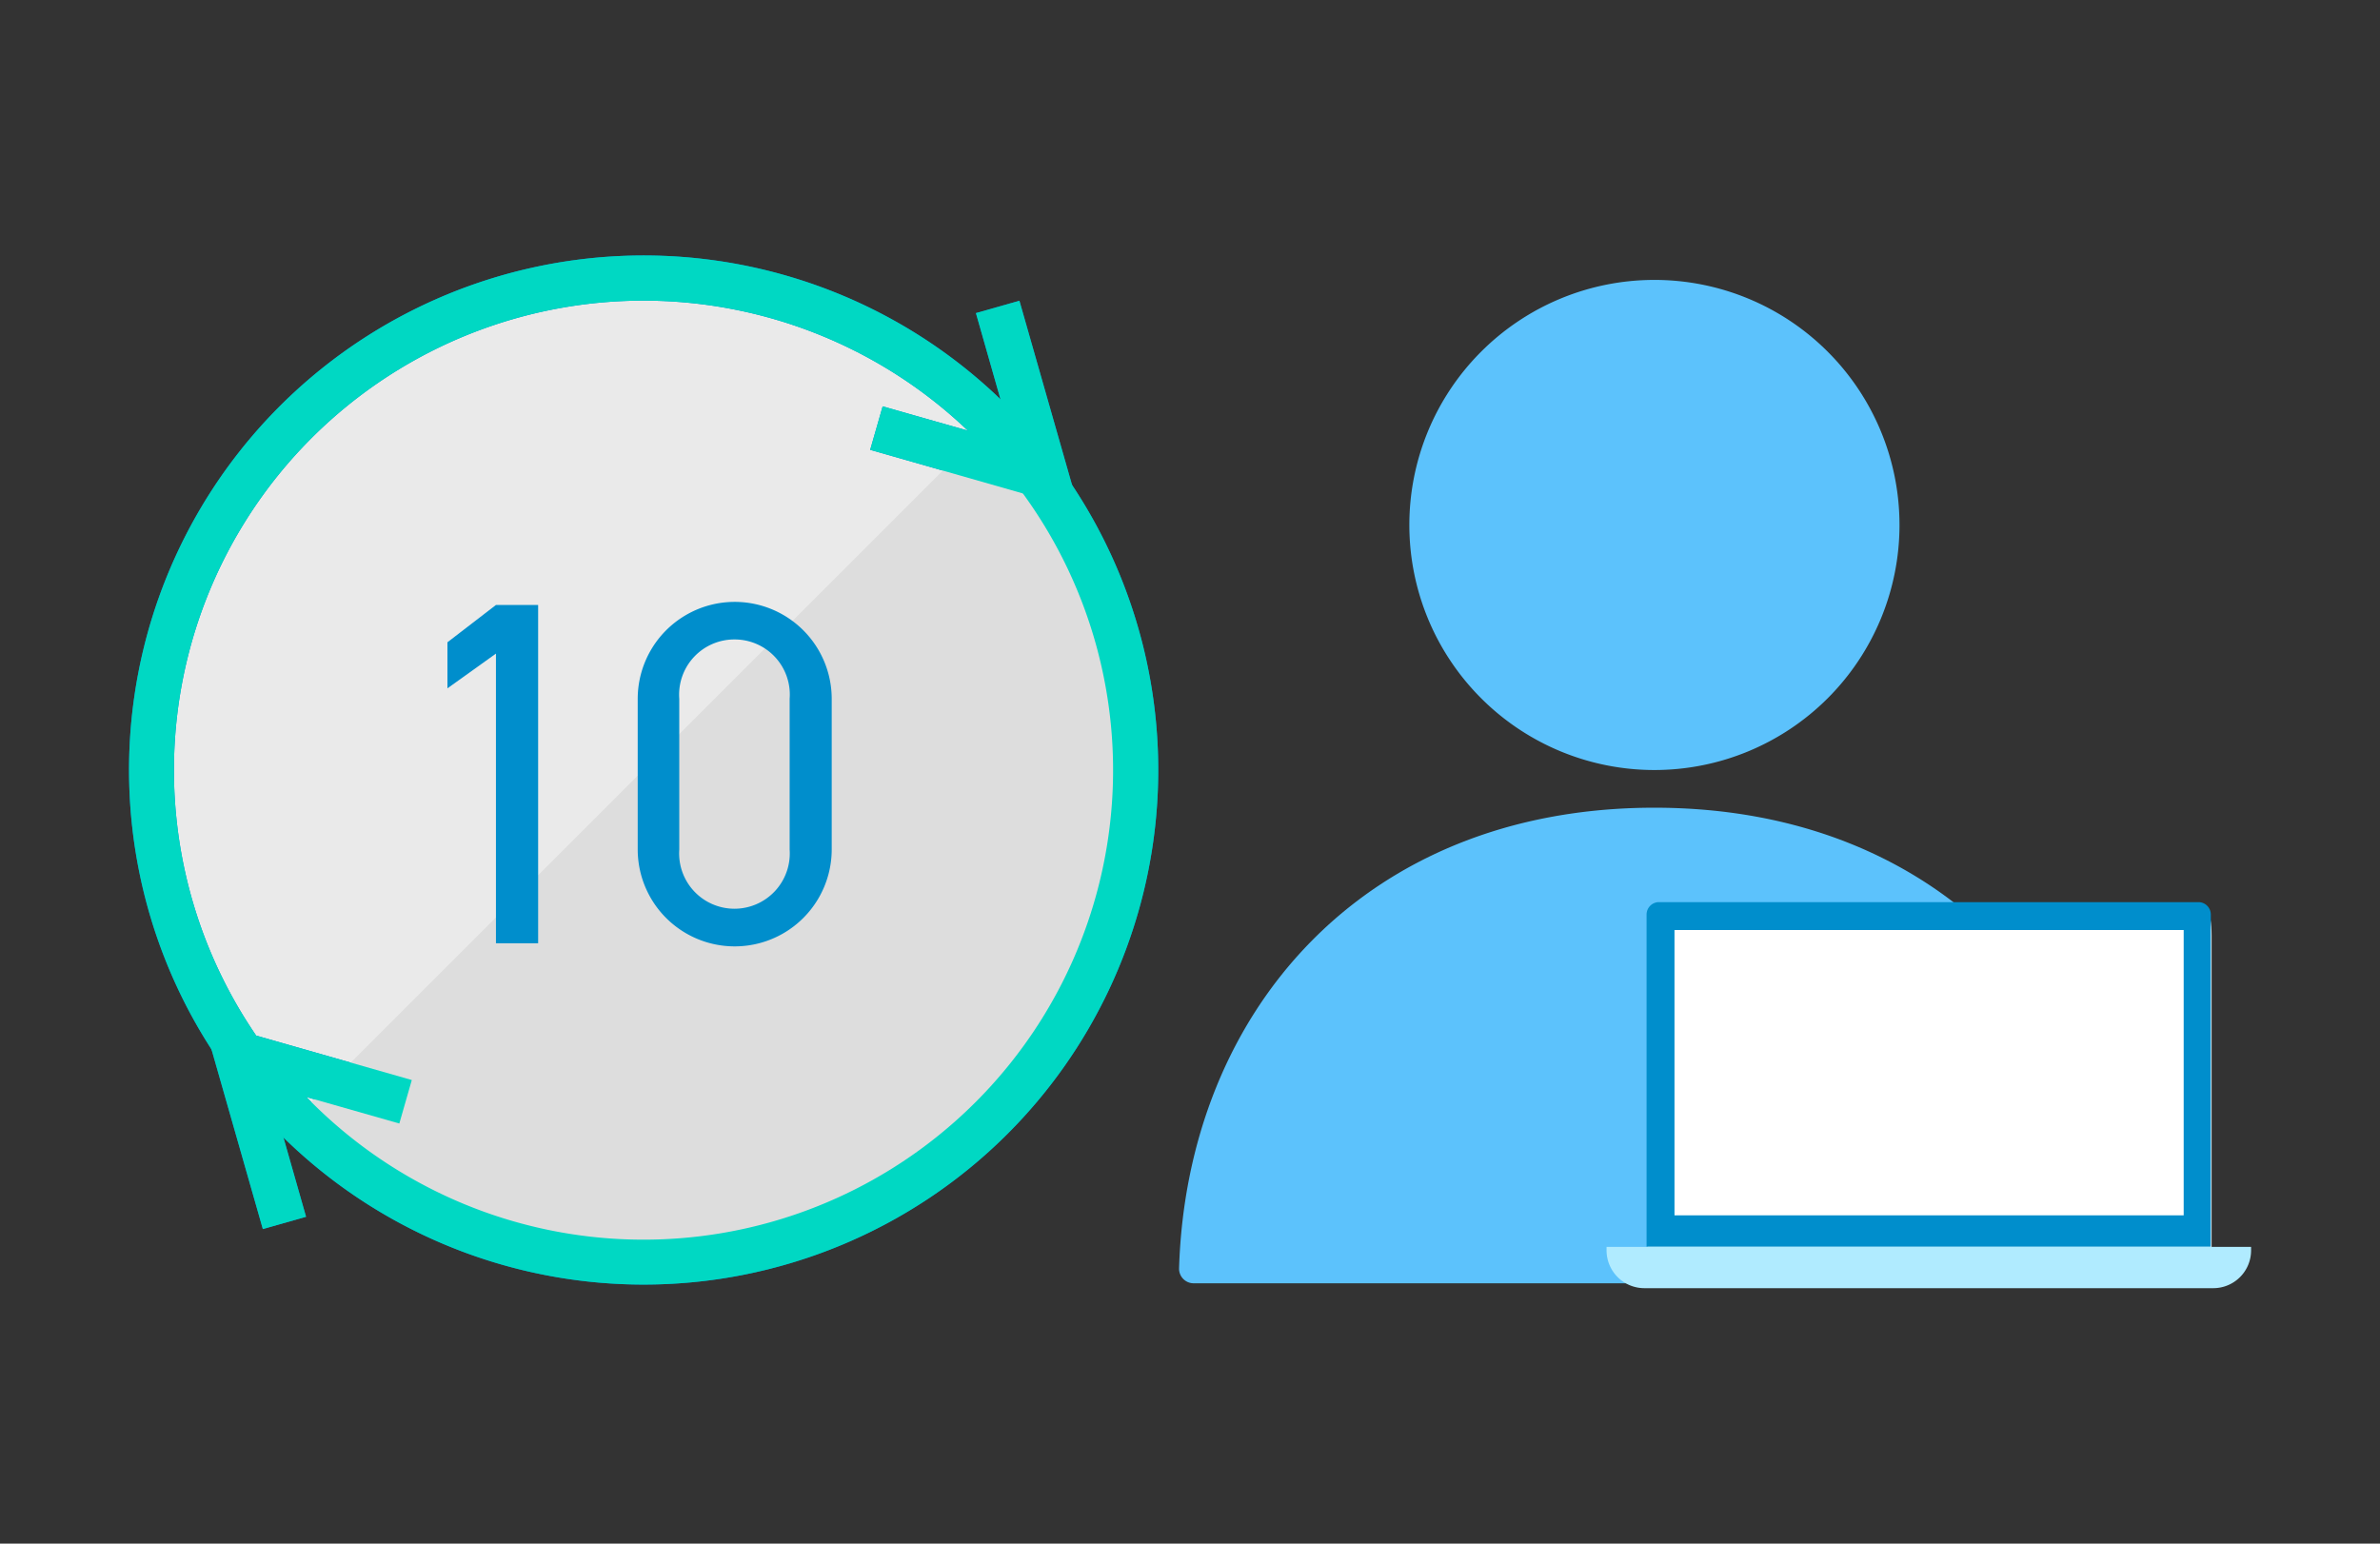
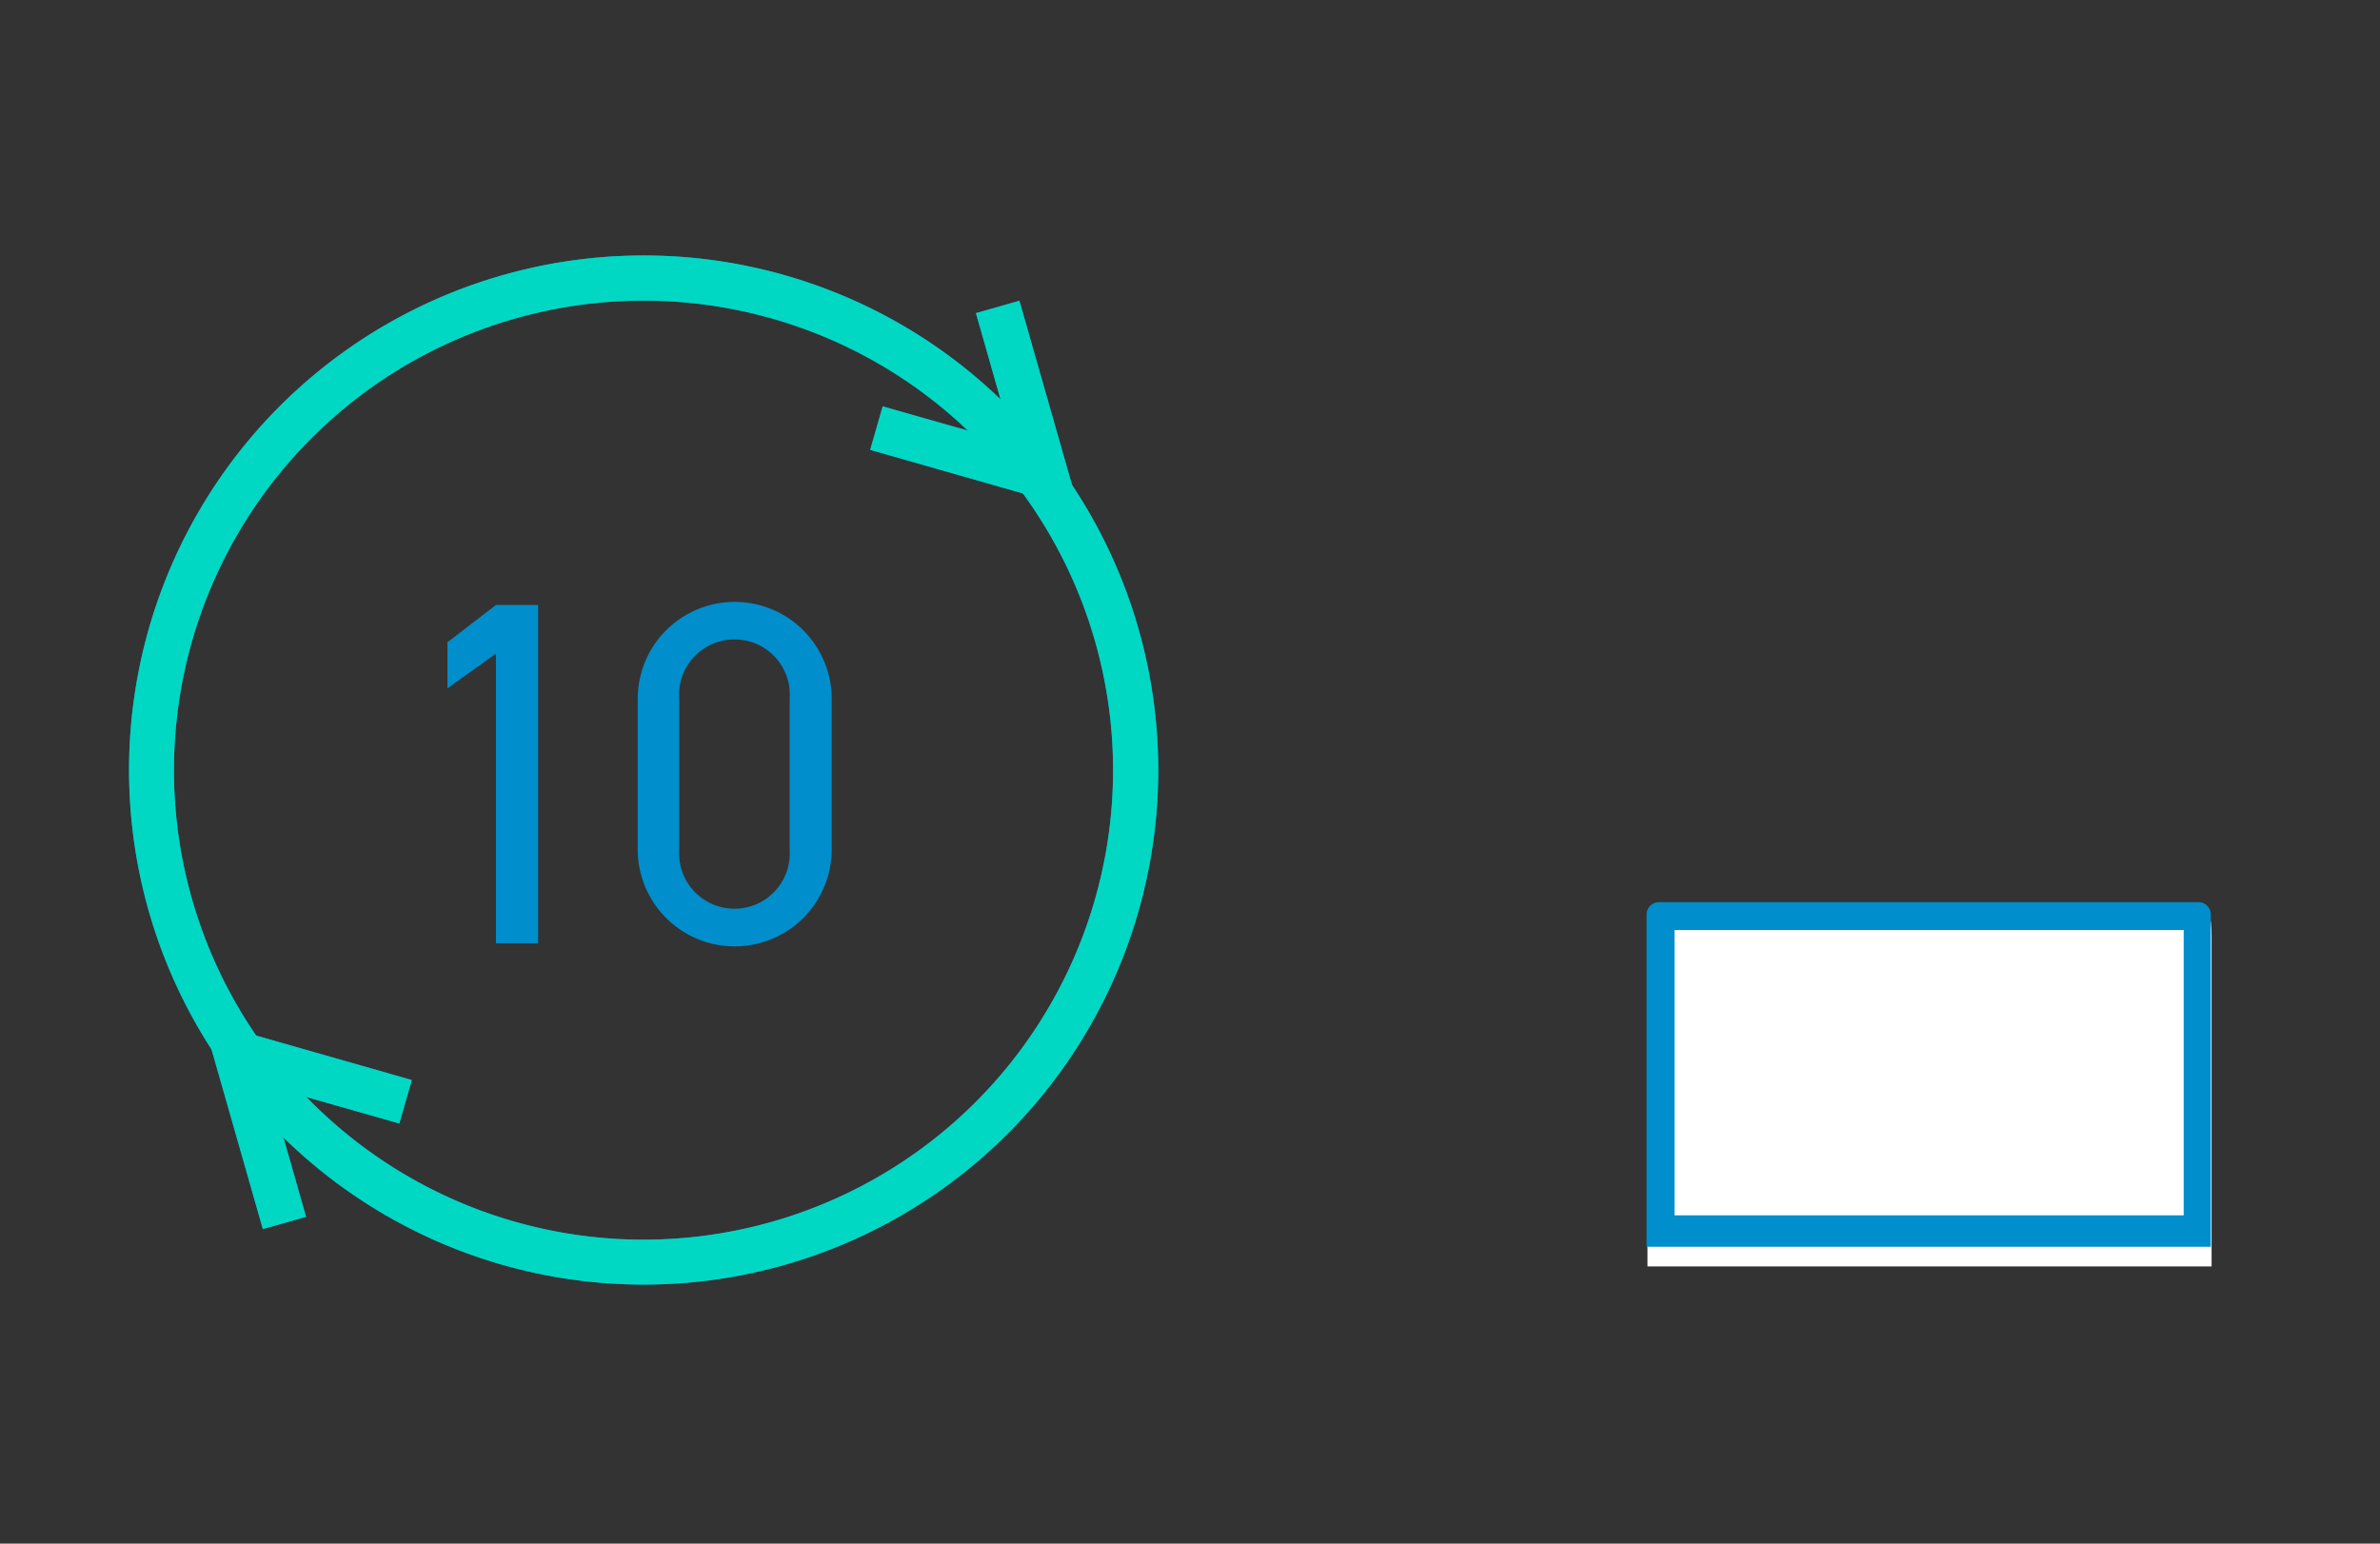
<svg xmlns="http://www.w3.org/2000/svg" width="185" height="120" viewBox="0 0 185 120">
  <rect x="0" y="0" width="185" height="120" fill="#333333" stroke="none" />
  <rect width="185" height="120" fill="#32375d" opacity="0" />
-   <path d="M147.65,40.81A19.05,19.05,0,1,1,128.6,21.76a19.051,19.051,0,0,1,19.05,19.05Zm17.9,57.8c-.6-19.89-14.29-35.82-36.95-35.82S92.26,78.73,91.65,98.61a1.133,1.133,0,0,0,1.1,1.15h71.68a1.127,1.127,0,0,0,1.13-1.12v-.02h0Z" fill="#5cc2fc" />
-   <circle cx="38.26" cy="38.26" r="38.26" transform="translate(11.74 21.6)" fill="#eaeaea" />
  <path d="M50,99.86a40,40,0,1,1,28.3-11.7A40,40,0,0,1,50,99.86Zm0-76.49A36.5,36.5,0,1,0,75.82,34.05,36.5,36.5,0,0,0,50,23.37h0Z" fill="#008ecc" />
  <path d="M83.85,39.6,67.64,34.97l.97-3.38,10.14,2.89L75.86,24.34l3.38-.96,4.63,16.21Z" fill="#008ecc" />
  <path d="M20.43,95.54,15.8,79.33l16.21,4.63-.97,3.38L20.9,84.45l2.89,10.14-3.38.96Z" fill="#008ecc" />
-   <path d="M77.06,86.92a38.265,38.265,0,0,1-54.11,0L77.06,32.81a38.265,38.265,0,0,1,0,54.11Z" fill="#ddd" />
  <path d="M50,99.86a40,40,0,1,1,28.3-11.7A40,40,0,0,1,50,99.86Zm0-76.49A36.5,36.5,0,1,0,75.82,34.05,36.5,36.5,0,0,0,50,23.37h0Z" fill="#00d8c3" />
  <path d="M83.85,39.6,67.64,34.97l.97-3.38,10.14,2.89L75.86,24.34l3.38-.96,4.63,16.21Z" fill="#00d8c3" />
  <path d="M20.43,95.54,15.8,79.33l16.21,4.63-.97,3.38L20.9,84.45l2.89,10.14-3.38.96Z" fill="#00d8c3" />
  <path d="M41.83,73.33H38.55V50.81l-3.77,2.7V49.93l3.77-2.9h3.28V73.32Z" fill="#008ecc" />
  <path d="M64.65,66.05a7.54,7.54,0,1,1-15.08-.04V54.35a7.54,7.54,0,1,1,15.08-.04V66.04ZM57.11,49.71a4.292,4.292,0,0,0-4.31,4.61V66.05a4.3,4.3,0,1,0,8.58,0V54.32A4.285,4.285,0,0,0,57.11,49.71Z" fill="#008ecc" />
  <path d="M128.06,98.45V72.72c0-1.95.49-2.44,1.08-2.44h41.69c.6,0,1.08.48,1.08,2.44V98.45H128.05Z" fill="#fff" />
  <path d="M169.74,72.3V94.48H130.16V72.3h39.58m1.14-2.17H128.96a.965.965,0,0,0-.97.97h0V96.92h43.86V71.1a.965.965,0,0,0-.97-.97Z" fill="#008ecc" />
-   <path d="M124.88,96.93h50.1v.27a2.938,2.938,0,0,1-2.94,2.94H127.82a2.938,2.938,0,0,1-2.94-2.94v-.27Z" fill="#b0ebff" />
</svg>